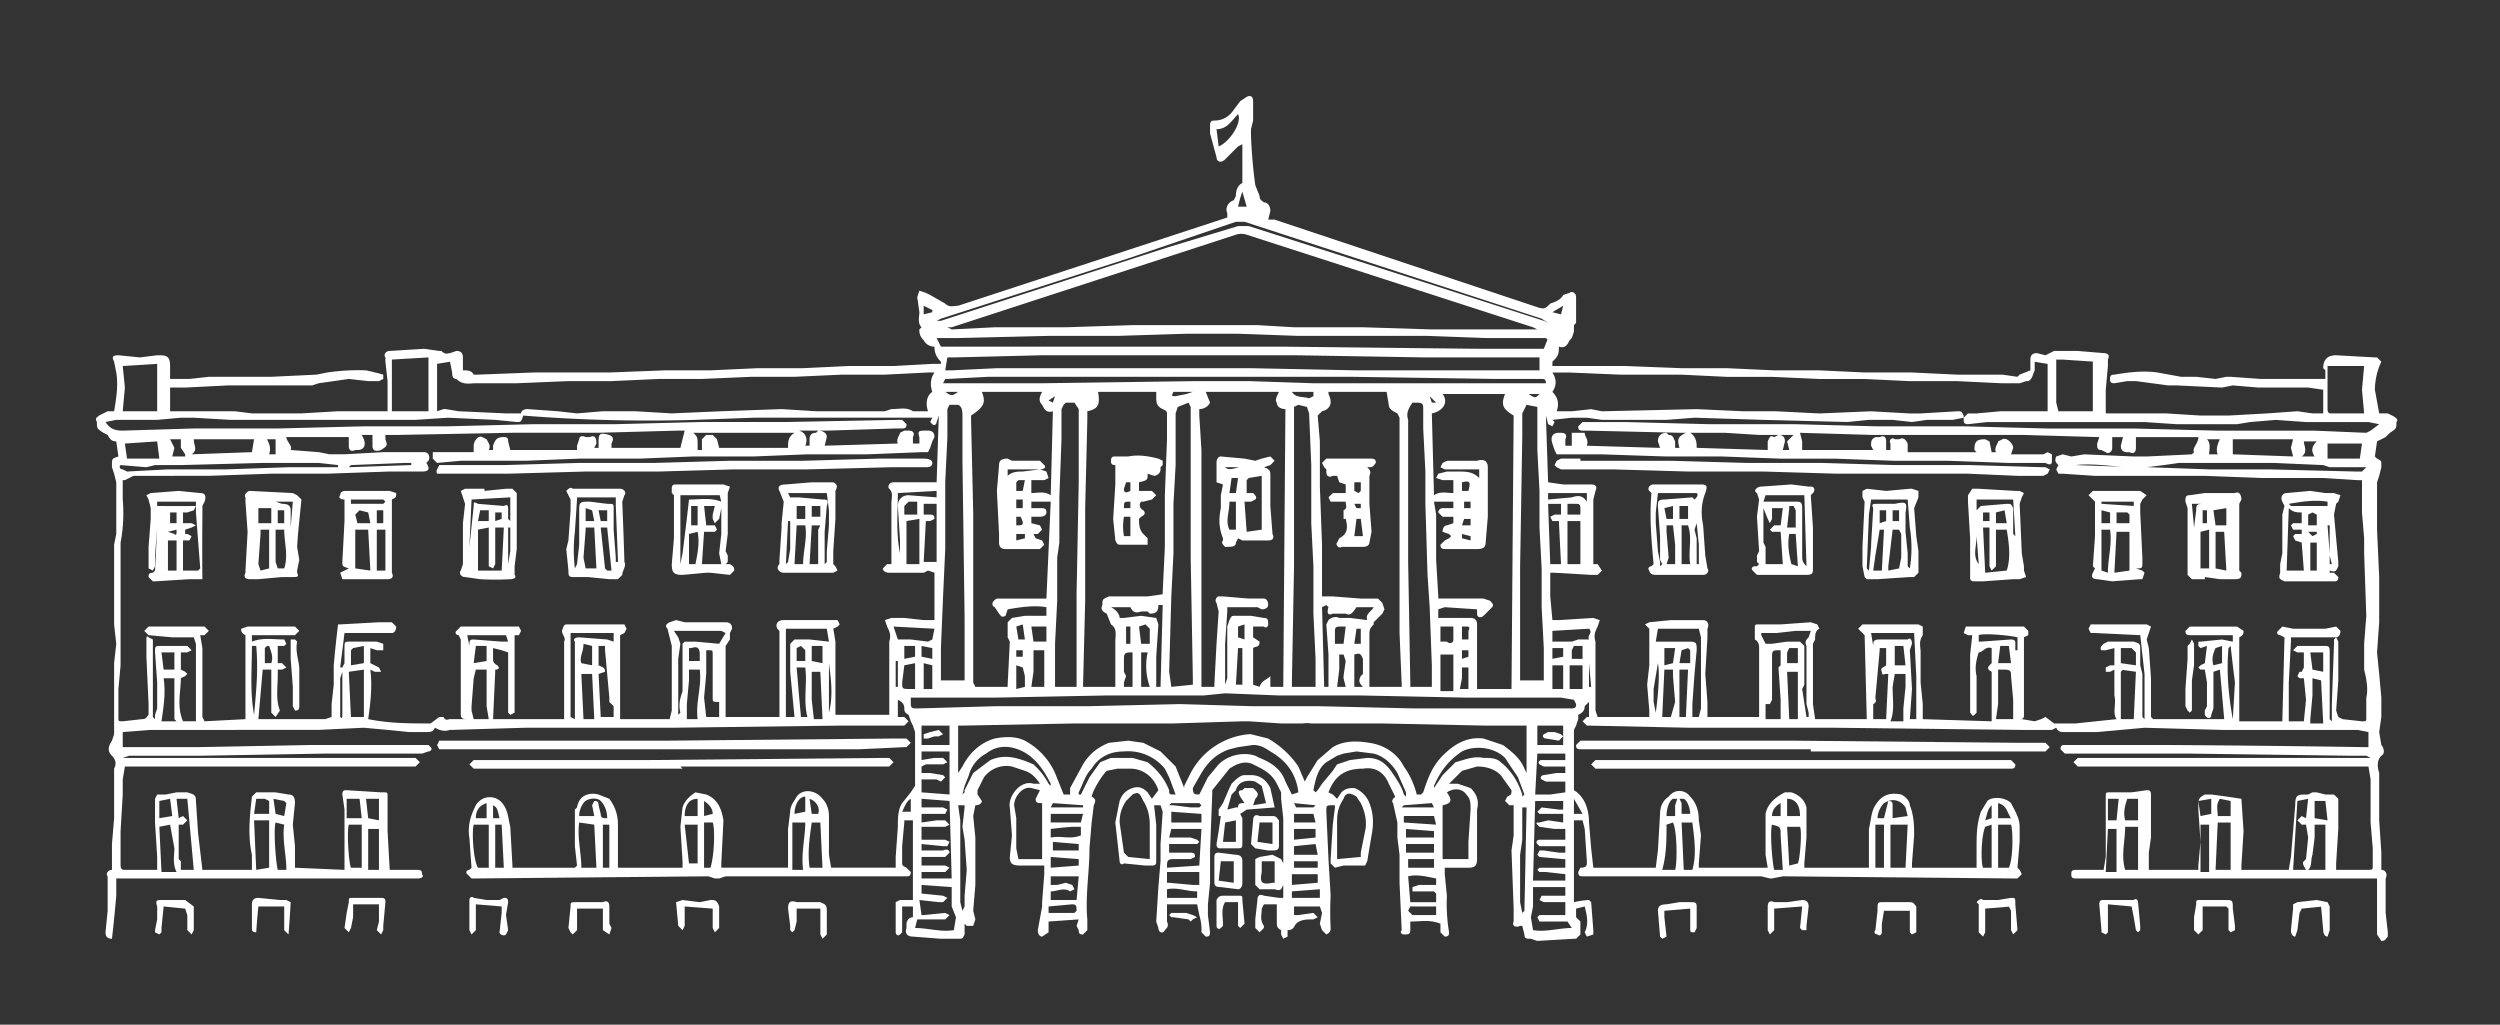
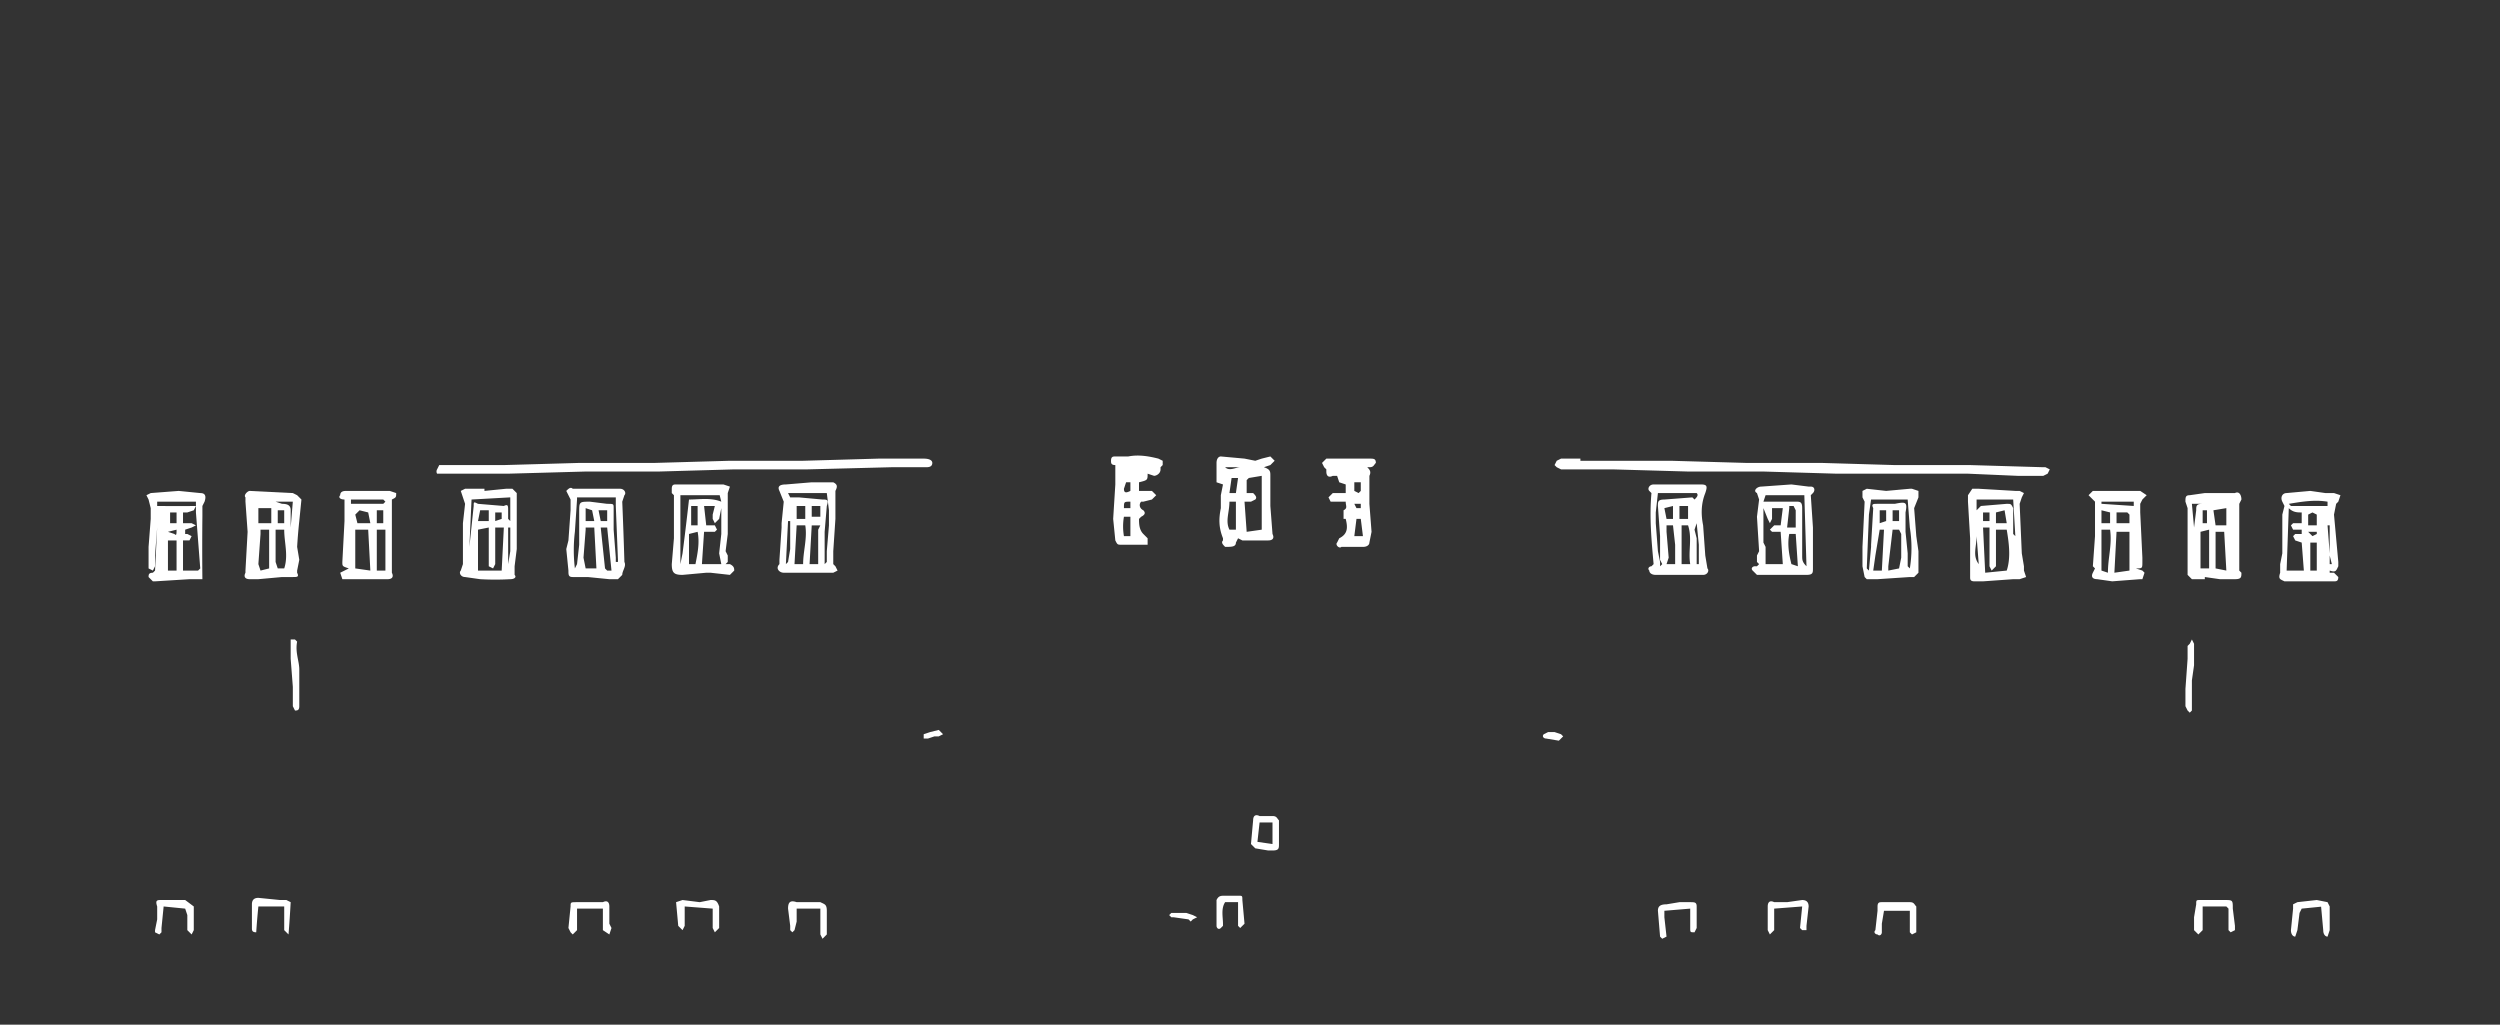
<svg xmlns="http://www.w3.org/2000/svg" fill="#fff" width="1161.1" height="475.9">
  <rect width="100%" height="100%" fill="#333333" stroke="none" />
-   <path d="M738 333v-7l-2 2c0 2-1 3-3 4v2l-1 3-1 2v28c5 3 7 9 7 15l1 12 1 9h29l1-8 1-17c0-3 1-6 4-8 3-4 8-3 10 0 3 3 4 7 4 11l1 7-1 13v2h32l-1-6v-19c1-5 5-8 9-10h3c3 1 6 3 7 7v14l-1 12v2h30v-18c1-4 1-8 3-11 3-5 7-6 12-5 2 1 4 3 4 5 2 5 2 10 2 14l-1 13v2h30v-9c0-6 0-11 2-17l3-5c2-2 8-2 11 1 2 4 4 7 4 11v7l-1 12 1 1 1 2-2 2h-2l-107-1-5 1h-1l-4-1h-83c-1 0-2 0-2-2l1-2c3 0 3-1 3-3l-1-15-1-4h-4v38a42 42 0 0 1 7-1l1 1 1 13v2l-3 1-1-2c2-4 1-8 0-12l-4 1v4l2 2v6l-2 2h-1l-17 1-3-1c-2 0-3 0-3-2l-1-4h-1c-2 1-4 0-3-2v-6l-1-27 1-7v-14h-2l-2-2 1-2c2-1 2-1 2-3l-5-7c-3-3-7-4-11-4l-7 2-6 6h4l6 2c3 3 4 6 3 10v23c0 3-1 4-4 4h-11v3l1 10a80 80 0 0 0 1 17c0 1 0 2-2 2l-2-2v-4c-5-2-9-1-14-1v4c0 2-1 2-3 2-1 0-2-1-1-2l-1-22v-13l-1-8v-7l-2-9c-1-1 0-2 1-3l-3-6c-2-5-6-8-12-7-8 0-13 3-16 11l2 1 2 2 2-3c2-2 4-2 6-2 3 1 6 4 7 7 2 5 2 10 1 15l-2 12-1 2h-10l-4 1-2-2v-2l1-16 1-8v-1h-1c-3 0-3 0-3 3l1 22 1 17a145 145 0 0 0 0 15c0 1 0 2-2 3l-2-2-1-3 1-5-1-3h-12v4h2l7-1 2 2-2 1c-3 0-6 0-8 2-1 1-1 3-4 3v3l-2 1-1-2v-2c-2-1-2-2-2-4v-8h-6l-1 2c0 3-1 5 1 8v1l-2 2-2-2v-4l1-9c0-2 1-3 3-2l7 1h2v-6c-1 2-1 3-4 2h-7l-2-2v-12l2-1 6-1 4 2 1 2v-21l-1-9v-3l-2-4c-2-4-5-6-9-8l-2-1c-4-2-8 0-11 2l-8 10v2l-1 26v15l-1 10v5l1 8c0 2-1 2-2 2l-2-2a23 23 0 0 0-1-8l-1-5h-14v8c1 2 0 3-1 4-1 2-3 1-3-1l-1-3 1-16 1-12v-8l1-15-1-3h-3l1 9v17c0 1 0 2-2 2h-3l-10-1c-1 1-2 0-2-1l-2-18 2-10c1-3 3-5 6-6s5 0 7 2l2 3 3-4c-2-6-7-10-13-10h-6l-5 1c-2 2-6 8-7 12 2 1 2 2 1 4l-1 8-1 12c0 11-2 22-1 33v5l-2 2c-1 0-2 0-2-2l-1-2 1-3-14 1v5l-3 2c-1 0-2-1-2-3l2-11v-2l1-13v-4h-11c-4 0-5-1-5-4l1-10-1-13c-1-5 5-13 11-11h3c-2-3-4-5-7-6l-6-2c-5-1-10 1-13 5l-3 6v2l2 3c0 1-1 2-3 2l-1 5 1 10v22l-1 12 1 4-1 3h-3l-1-1v5c-1 2-1 2-3 2h-8l-13-1c-2 0-4-1-3-4v-2c0-1 1-3 3-3v-5h-5v12l-1 1c-1 1-2 0-2-1v-14l2-1h6v-37h-4v1l-1 11v7c0 2 0 2 2 3l2 2c0 2-1 2-2 2h-84l-3 1h-2l-3-1-108 1h-2l-2-2c-1-1 0-2 1-2l1-1-1-14c-1-6 1-11 3-15 3-5 10-5 13 0 2 3 2 6 3 10l1 18v1h29l1-1-1-9v-17l1-1c1-6 6-7 10-6l5 2c3 4 4 8 4 12v20h30v-3l-1-16 1-9c1-3 3-5 6-7l5 1c5 2 7 6 8 12l-1 20v2h31v-18l1-8c0-3 2-5 3-7 3-4 9-3 12 1 2 2 3 5 3 8v18l1 6h30v-5l1-14c0-4 0-8 2-11l4-5 2-3v-25l-1-3-1-2-1-3c-2-1-2-2-2-3 0-2-1-3-3-4v8h3l2 2-2 2h-29l-79 1h-68l-34 1h-1c-3 1-5 0-7-1-1 2-2 2-4 2h-8l-10-1-11-1-21 1H70l-13 1v7h35l53-1h54l1 1c1 1 0 2-1 2l-3 1h-45l-58 1H60l-3 1h136l2 2-2 2H58l-1 6v7l-1 17v15c0 2 0 3 2 3h15v-6l-1-16v-11l1-2h4l5-1h5c3 1 4 1 4 4l1 15 2 17h23v-7c-2-9-1-18 0-27l2-2h9l6 1c2 0 3 1 3 4l-1 10 1 10v10l23 1v-28l-1-7c0-2 1-2 2-2l16 1h1c2 0 2 0 2 2v16l1 18h13c2 0 2 1 2 2 1 1 0 2-2 2H54v8a733 733 0 0 1-2 20c-2 0-3-1-3-3l1-10v-16c-1-1 0-3 2-3v-12l1-12v-23c1-2 1-4-1-6s-2-4 0-7l1-3v-33l1-9-1-9v-37l1-5v-24l-1-4-1-3v-1c0-3 0-3 3-4l-1-7c-2 0-3-1-4-3l-2-1c-3-2-3-2-3-5-1-2 0-2 1-3l4-2h3c1-6 2-12 1-18l-1-5c-1-2-1-3 2-3l10 1 8-1c4 0 6 0 6 5v6h9l9-1h29l21-1 5-1a98 98 0 0 1 18-1 121 121 0 0 1 8 2v2l-2 1h-5l-9-1-14 2-3 1h-39l-20 1h-7v11h30l8 1h23l17-1h23v-14l-1-9v-2c-1-1 0-3 2-3l16-1 7 1h1c2 2 3 1 4 1l3-1c2 0 3 1 3 3v6c2 0 4 0 5 2h2l26-1h35l26-1h21l22-1h21l21-1h21l18-1h4v-1c-2-2-3-4-3-7-2 0-4-1-5-3a6 6 0 0 1-2-5l1-1c-2-2-1-5-1-7l-1-7 1-3 3 1 2 1 7 4c2 2 4 1 6 1l122-40 3-1v-2c-1-2 0-5 3-6l1-2c0-3 1-5 3-6V67l-2 1-4 4-2 2c-2 2-4 1-4-1l-3-11v-3c0-2 0-3 2-3 4 0 7-2 9-5l3-4 3-2c2-1 3 0 3 2v9l-1 4v3a241 241 0 0 0 2 23l2 5c0 2 1 2 2 3 2 0 3 2 3 4l-1 4h3l123 41c1 0 2 1 4-1l1-1c3-1 5-2 6-4l3-1c1-1 3 0 3 2v12l-1 1v3l-1 3-1 1c-1 2-2 4-5 3v1c0 3-1 4-3 6v2h34l26 1h21l22 1h21l21 1h22l21 1h21l7 1 1-1 5-2v-5c0-2 1-3 3-3l4 1 2-1 2-1h11l12 1c2 0 3 1 2 3v3l-1 11v11h28l16 1h13l18-1 14-1 7 1h5v-11l-7-1h-23l-12-1-5 1-21-1h-4l-15-2h-4l-6 1c-2 0-2-1-2-2s0-2 2-2c6-1 13-2 20-1l11 2h7l9 1 5-1h2l14 1h30v-4l-1-1c0-4 2-6 6-6l18 1h1l2 2c-2 4-3 9-3 13l2 11h4l2 1c2 1 3 2 2 3 0 3 0 3-3 5l-2 2-4 2-1 7 1 1c2 1 2 1 2 3v1l-1 4-1 3v22l1 22v21l-1 14 1 10 1 11v9l-1 7 1 6c1 1 2 4 0 5-2 2-2 5-1 8v22l1 15v8c2 0 3 2 2 4v16l1 9v2c-1 1-1 2-3 2l-2-3v-26H964c-2 0-2-1-2-2s0-2 2-2h13l1-6v-28c0-2 0-2 2-2h10l7-1c1 0 2 0 2 2v20l-1 7v8h23v-2l1-11-1-15v-3c0-2 1-3 3-4h3a480 480 0 0 1 14 2l1 15-1 16v2h22l1-6 2-24c0-5 1-5 6-5l2-1h2l4 1h4l2 2v14l-1 16v3h14c3 0 3 0 3-2v-8l-1-12v-20l-1-6H965l-2-2 2-2h136l-2-1h-7l-75-1h-58l-2-2c0-2 1-2 2-2h46a9614 9614 0 0 1 93 1h2v-7l-5-1h-63l-36-1-22 2h-15c-2 0-3 0-4-2l-2 1h-14l-86-1h-68l-47-1h-1l-2-2 2-2h1zm41 38h1l1 2v5h4c0-2-1-6-3-7h-5c-2 1-3 5-3 8h4v-5l1-3zm-42-138v23-27h-18v3l11-1c3-1 5-1 7 2zm140 139c2 0 2 1 2 2v6l7-1-1-4c-2-3-5-4-8-3l-2 1c-2 2-3 5-3 7h3l2-8zm35-178-5 1h-12l-7 1-9-1h-11l-10 1-39-1-32-1-13 1h-30l-7-1h-7l-9 1 1 1-1 2-2-1-1-4v1l1 30 7 1h13c2 0 3 1 2 3l-1 4v30h2l2 3-2 2h-3l-17-1h-2v11l1 11h3l16-1 3 1-1 3c-1 2-2 4-1 7v32l1 3h24v-3l-1-12 1-9v-17l-2-2 2-1 10-1h15c2 0 3 2 2 4v4l-1 17 1 13v7h24v-32c0-1 0-3-2-4v-5c0-2 0-2 2-2h10l14-1 3 1 1 2c-2 1-2 3-2 5l-1 2v28l1 7h24l-1-39-1-1-2-2 2-2h26l2 1v4c-2 3-1 5-1 8v14l1 10v7l32 1v-23c-2-1-2-2-1-3l1-1v-7c-3-1-4 2-6 2-1 3-2 7-1 11v17l-1 1c-1 1-1 0-2-1v-27l1-9h-2l-2-1 1-3h27l2 2v2l-2 1v36c0 1 0 2-2 2h-1 2l6 1 3-1 2-1 4 3h10l19-2c-2-3 0-7-1-11v-12l-2 1h-2v-2l2-1h2v-8l-4 1h-2c-1-1 0-2 1-3l2-1h12c3 1 3 1 3 4v7l1 4v20l1 1v-21l-2-18-21-1h-2l-1-2 1-2h26l2 1-1 3-1 3 1 4 1 14v18l1 1h33l-2-23-3 1v17l-1 3c0 2-2 2-3 0v-2l1-2v-11l-1-6h-2l-1-1 1-1 2-1 1-8-3 1-1-1v-2h1l10-1 5 1v-3h-19c-2 0-3 0-3-2l2-2h22l3 2c0 1 0 2-2 3v39h20l1-39-2-1c-1 0-2-1-1-2l1-1 1-1 5 1h15l5-1 2 2c0 2-1 3-2 3h-21v2l-1 19v18h7l1-10-1-10h-2l-1-1 1-2h1l1-2v-7h-3l-2-1 2-2h13c2 0 2 1 2 3v31l1 1v-8l1-28v-2l1-1 1 2v18l-1 14 1 3 2 1 9 1c2 0 2 0 2-2v-9c1-4 0-9-1-13v-12l1-13-1-29v-7l-1-12v-15h-2l-16-1h-28l-27-1h-51l-15-1h-2l-1-2 1-2c-1-1-2-2-1-4l3-1 4 1 6-1 23 1h6l21-1 1-1c-1-2 2-4 2-7h-29v5c0 2-1 3-3 2h-1c-2 0-3-1-3-3l1-4h-5v5c0 2-2 3-3 2l-2-1c-2 0-2-1-2-3l1-3-35-1h-70l-34-1 1 4v4h33l-1-2c0-2 0-3 2-4h2c2-1 3 0 3 2v4h2v-3c-1-2 1-3 2-2h2c2-1 3 0 4 2v4h32l-1-1c0-4 1-5 5-5l2 1 1 5h2c-1-2 1-4 1-5l2-1c2-1 5 2 5 4l-1 3h15l2-1 2 1v3c0 2-1 2-3 1h-17l-28-1h-25l-28-1h-25l-27-1h-26l-30-1h-21l-1-2-1-3c-1-3 0-5 3-5h1c2 0 3 1 2 3v3h3v-6h6c0 2 2 3 1 6l34 1-1-3c0-3 2-4 4-4l1 1c2 0 2 1 3 3v3h2c-1-4-1-5 3-7h-2l-43-1h-3c-2 0-2-1-2-2l2-2h20l39 1h40l38 1h41l38 1h40l39 1h45l24 1 2-1 4-3-5-1h-29l-14-1-12 1-6 1h-28l-15-1h-73l-9 1c-2 0-2-1-2-3l2-2h4l11-1h22v-22l-6-1v4c-1 2-1 4-3 5h-1l-3 1h-8l-21-1h-22l-21-1h-21l-22-1h-21l-21-1h-28l-24-1h-8c2 3 2 6 0 9 3 3 3 6 2 9h7l9-1 5 1 44-1 22 1h15l20 1 24-1 18 1h5l17-1c2 0 2 0 3 2v1zM57 223v9a73 73 0 0 1-1 20v57l-1 11v13c0 2 0 2 2 2l9-1c2 0 2-1 3-2v-5l-1-22v-8c0-1 0-2 1-1l2 1v36l1 1v-2l1-3v-12l-1-14c0-3 0-3 3-3h12l2 2-2 1h-3v8l2 1 1 1-1 1-2 1c0 6-2 13 1 20h6v-36l-1-3H80l-11-1-2-2 2-2h26l2 2-2 2h-2l1 6v32l1 2 19-1v-39c-2-1-2-2-2-3l3-1h22l2 2-2 2h-20v3c5-2 10-1 15-1l1 2-1 1h-3v8h2l2 2-2 1h-2v3c0 5-1 11 1 16l-2 3-2-2v-20h-4l-2 23h31l3-1v-6l1-9v-9a620 620 0 0 1 2-19h1l18-1h6l2 2c0 2-1 3-2 3h-22l-2 16h1l1-2v-7c0-3 0-3 3-3h12l3 1v3h-3l-3-1v7l4 2 1 2h-3l-2-1c1 8 0 16-1 23 10 2 19 2 29 2l4-3h2c1 2 2 1 3 1h8c-3 0-3-1-3-3v-34l-1-2c-1 0-2-1-1-2l2-2h27l1 2-1 2h-2v36l-2 1-1-1v-28l-3-1-4-1v5c0 1 0 2 2 3 1 1 1 2-1 2v1l-1 22h33v-36c1-2-1-3-1-5 1-3 1-3 3-3h26l1 2-1 2-2 1v39h23l1-4v-30l-2-8c-1-1-1-2 1-3l3-1 4 1h19c2 0 3 1 3 3l-1 2v3l-2 3v33h25v-40l-1-1c-1-2 0-4 3-4h25l1 2-1 1-2 1 1 6v34h25v-34c1-3 0-5-1-7l-1-3 3-1h6l9 1h5v-22l-3-1-2 1h-16c-2 0-3-1-3-2l2-2h2v-28c0-3 1-5-1-7-1-1 0-3 2-3h20l1-31-1 3c0 1-1 2-2 1l-1-1 1-2h-83l-27 1a731 731 0 0 1-80-2c-1 3-1 3-3 3l-10-1-22-1-15 1h-86l-17-1h-6l-11 1H54l-5 1c2 3 4 4 8 4l33-1h39l40-1h39l40-1h38l40-1h39l52-1h2l2 2c0 1 0 2-2 2h-3l-32 1h-13c4 1 4 5 3 7h2v-3c0-2 1-3 3-3l1-1c2 0 4 1 4 3l-1 4 34-1c-1-2 1-4 1-5l2-1h2c2 0 3 1 2 3v3h3v-3c-1-3 0-3 3-3h1c2 0 3 1 3 3l-1 2-1 3-1 2h-3l-25 1h-28l-25 1h-28l-25 1h-28l-25 1h-30l-11 1-2-2v-3h19v-3c0-2 2-5 4-4l2 1c1 2 2 3 1 5h2v-2c1-3 2-4 5-4 2 0 2 1 2 2l1 4h31v-2l1-3c0-1 1-2 3-1h2c2-1 3 0 3 3l-1 2h2v-3c0-4 1-4 5-3 2 1 2 2 1 4v2h32l2-8h-3l-37 1h-40l-53 1h-6v2c1 3 1 3-2 5-3 1-4 0-4-2v-5h-5l1 2c1 3 0 5-3 5h-1c-2 1-3 0-3-2v-4h-29c0 2 3 4 2 6l13 1 5 1h7l18-1h19c2 0 3 2 2 4l-1 1c2 3 1 4-2 4h-15l-29 1h-26l-29 1H62l-4 2zm657-70-2-1-133-43a8 8 0 0 0-5 0l-132 43h-2l2 1 20-1h33l31-1h58l17 1h32l32 1h49zM582 296l3 2c0 3-2 2-3 3v17l3 1c1-3 3-3 5-5v5h6l1-129c-2 0-4-1-4-3-1-1 0-3 1-5h-34l2 5c-1 2-3 3-5 3v3l1 16v110h6v-1l1-19 1-15-1-4c-1-1 0-3 1-3h2l12 1h7c1 0 2 1 2 3 0 1-1 2-3 2l-2-1h-14v2l-1 15v19l1-3v-24l1-3c1-2 1-2 3-2h7l6 1c2 0 2 1 2 3 0 1-1 2-2 1h-5v5zm24 67 1-2 5-8 7-6c5-3 11-3 17-2 7 1 13 5 16 11 3 4 5 9 6 13h2l1-1c2-6 4-12 9-17s11-9 19-8l9 3c4 3 8 6 10 11l1 2v-22h-19l-48-1h-33a13 13 0 0 0-4 0h-10l-15-1h-3l-32 1h-46l-52 1h-2v22l2-3c3-6 8-11 15-13 5-1 10-1 14 1a32 32 0 0 1 14 15l4 10h3v-3l6-11c3-5 7-8 12-10l9-1 7 1 8 4 7 7 4 10v-1l3-6a34 34 0 0 1 27-18h1l8 2c5 3 10 7 14 13l3 7zM434 173h-3l-20 1h-20l-22 1h-20l-23 1h-20l-22 1h-20l-24 1h-19c-3 0-6 1-9-2-2 0-2-2-2-3l-1-5-6 1v22l3-1h1l6 1 22 1h7c0-1 1-2 3-2l14 1 9 1 12-1h15l17 1 23-1 28-1 16 1h32l3-1c4 0 7-1 10 1h7c-1-3-1-7 2-9-1-3-1-6 1-9zm103 9h-27c1 6 0 8-5 9v4l-1 41v43l-1 40h15v-21c0-3 1-6-2-8l-2-5c-2-1-3-2-2-4v-1c0-2 1-2 3-3h18l7-1v-1l1-21v-24l1-26v-11c0-2 0-2-2-3s-3-2-3-5v-3zm77 95h5l13 1h8l2 2 1 3-1 2-2 2-2 2v1c-2 2-2 3-2 5v24h15v-1l-1-24V194l-1-2c-2-1-4-2-4-4l-1-6h-27v1c2 4 1 7-3 8l-2 2 1 12v21l1 27v24zm85-94h-29c3 4 0 8-5 9l1 38c3-2 6-1 9-1v-6h-5l-3-1 1-2 4-1h5c4 0 7 0 10 3v-4h-16l-2-1 1-2 2-1h14c3-1 5 0 5 3v23l-1 12c0 2-1 3-4 3h-14c-2 0-3 0-3-2l2-2 2-1 1-1-1-1-3-1c0-2 1-3 2-3l3-1v-3h-5l-2-2a2 2 0 0 1 2-2h5v-3h-9l1 6v21l1 17v1h21l3 1c1 1 2 2 1 3l-4 4c-1 1-3 1-3-1v-2l-15-1-3 1v4h15c2 0 3 1 3 3v30h16l1-127c-5-3-6-5-4-10zm-248 10v2l1 43v79l1 2h15v-1l1-20-1-2v-7l2-2 6-1h10v-4c-6-1-12 0-18 1l-1 3c-2 1-2 0-3-1l-2-3c-2-1-1-3 1-4h23l2-45h-9v3h4c2 0 3 0 3 2 0 1-1 2-3 2h-4v3l4 1 1 2-2 2h-2l1 2 3 1 1 2-2 2h-16c-2 0-3-1-3-3v-4l-1-20 1-12c0-2 1-3 4-3l2 1h13l2 2c1 1 0 2-2 2h-15v3c2-2 5-2 7-2l8-1 3 1 1 3-2 1h-6v6c3 0 6-1 9 1l1-39c-3 1-4-1-5-3-2-2-1-4 0-6h-28c2 5 1 7-5 11zm-12-21h3l21-1h118l49 1h85v-6h-53l-60-1H484l-41 1h-3l-1 6zm292 153-6-1h-44l-49-1h-38l-25-1-10 1h-45l-52 1h-39v2c0 2 0 3 2 3h2l35-1h43l43-1 34 1h31l43 1h74c2 0 2-1 2-2l-1-2zm-12-167-1-1h-28l-27-1h-60l-28-1h-24l-32 1h-32l-42 1h-10l2 4h159l91 1h30l2-5zm-220 29h-4l-1 1-1 2v14l-1 27v21l-1 7v20l-1 20v20h10v-43l1-52v-34l-2-3zm166 133v-11l-1-27-1-15-1-33v-15l-1-20v-9c0-2 0-3-3-3h-2c-2 3-3 5-2 8v66l1 56v2h10zm-54-1v-13l-1-21v-22l-1-20v-27l-1-24-1-3-4-1-2 1v74l-1 54v2h11zm-67 0 10-1v-3l-1-56v-70l-1-2-5 2-1 3v24l-1 18v23l-1 20-1 35 1 7zm-107-3h11v-29l-1-73v-20c0-3 0-5-2-6h-4l-1 2v13l-1 21v31l-1 22-1 24v15zm280 0v-15l-1-19v-18l-1-19v-17l-1-19v-20l-5-1-1 2-1 2v11l-1 60v53h11zM437 178h47l72-1h24l30 1h108c0-2-1-2-2-2h-21l-67-1H459l-19 1h-1l-1 2zm-238-12-17 1v24h17v-25zm774 2-15-1h-3v20l1 4h16v-23zM682 399v-8l1-15c0-3 0-5-2-7-2-3-6-3-9-1 2 3 3 5-2 6v25h12zm-198-26c-2 0-3 0-3-2l2-4-4-1c-4-1-8 4-8 8l1 6v14l1 5h11v-26zM57 170l1 10-1 11h16v-22l-16 1zm564 229 11-1v-2l2-10c1-4 0-9-2-13l-2-3c-3-2-5-2-6 1-2 3-3 6-3 10v18zm477-207-1-11 1-11h-17v20c0 2 1 2 2 2h15zM534 399v-16c0-4-1-8-3-11l-1-2c-1-2-2-2-4-1l-3 3c-2 3-3 6-3 10l2 14 2 2 10 1zm-106-24h10l2 1-1 2h-11v4l7-1h4l2 2-2 1h-11v6h11l2 1-1 2h-2l-10-1v3h10c2-1 3 0 3 1l-2 2h-11v4h11l2 1-2 2h-11v3h14l-1-36-13-1v4zm299 18h-12l-1-1c-1-1 0-2 1-2h12v-5h-5l-7-1-1-1c-1-1 0-1 1-1l4-1 7 1v-4h-11l-1-1 1-1 1-1 8 1h2v-4h-13l-1 37h15v-3l-9-1h-3l-1-1 1-1h12v-4h-1l-11-1-1-1 1-2h2l7 1h3v-3zM435 149h2l105-34 33-10h5l78 25 59 19 2 1-3-2-138-45h-4l-50 17-87 28-2 1zm386 60v-4c1-2 1-3 3-2l2-1c2 0 3 1 3 3l-1 4h3l-1-4 3-3h-16l-16-1h-16c3 2 3 5 3 7l33 1zm-487-1h32c0-3 0-5 3-7h-47c2 2 2 2 2 6v2h2v-5l2-2h3l2 2 1 4zm269 160c-1-9-6-15-13-19-3-2-5-3-8-3l-7 1-4 1c-6 2-10 6-13 11l-4 7c0 3 1 3 3 3l4-8 5-6c4-4 11-6 17-4l2 1c5 2 10 5 12 11l2 4 1 2 3-1zm109 64c6 1 12-1 18-1l-2-3h-13l-1-2 1-1h12v-6h-10l-2-1 1-2h11v-4h-15v9l-1 5 1 6zm-270-20-14-1v4l10 1 2 1-2 2h-2l-9-1 1 7h1l10-1 2 1-2 2h-13l-1 4c6 0 12 2 18 1l1-6-2-5v-9zm657-195h-17l-3-1-23-1h-44l-7 1-8 1h1l28 1h28l40 1h3l2-2zM56 216c-1 1 0 2 1 2l2 1 19-1h27l29-1h23v-1l-9-1h-26l-38 1H72l-4 1-12-1zm713 82h15c3 0 4 0 4 3v1l-1 11-1 14v6h3l1-4v-33l-1-4h-19l-1 6zm-400 35-2-21v-13l2-2h7l9 1-1-6h-19v41h4zm668-122 28 1-1-4 1-4h-28v7zM441 349h-13v4l6-1h4l2 2-2 1h-8l-2 1v3h4l6 1 1 1-2 2-2-1h-7v6l13 1v-20zM118 204H90c0 3 2 5-1 7l28-1 1-6zm609 146h-13l-1 19h7l7-1v-5h-9l-2-1c-1-1 0-2 1-2l6-1h4v-3h-10l-2-1c-1-1 0-2 1-2h11v-4zm-170 52 1-17h-14l-1 4h10l3 1 1 1-1 1h-13v4h10c2 0 2 1 2 2l-2 1h-8c-3 0-3 1-3 4l15-1zm96-32v-2l-4-9c-3-5-7-8-11-9l-8-1-6 1-3 1-5 3c-4 3-5 8-6 13l1 1 1-1 2-3 5-6 2-3 6-2 8-1c5 0 8 2 11 6 2 3 5 7 6 11l1 1zM90 404l-3-33h-5l1 9 2-1 2 2-2 2h-2v16l1 1v4h6zm456-35-3-8-2-4a22 22 0 0 0-19-8c-7 0-12 3-15 8-3 3-4 7-6 11v1h1l4-8 5-7 5-2h10l7 2c5 4 8 8 10 13 0 2 0 2 3 2zm-319-35-1-6v-17h-5l-1 4-1 13v2l1 4h7zm708 0v-9l-1-11c0-2 0-3-3-3h-3v16l-1 7h8zm-620-2 1-1c-1-4 0-7 1-10v-22l1-1h5l11 1 3-5-2-1h-22l2 3 1 3-1 7v26zm756 48 1-9-5 1-2 32h6c-1-2-2-3-1-4l1-1 1-10-1-6h-2l-2-2 2-2 2 1zm-185 3h-8v20h7l1-20zm-724-71 1 21h6v-22l-7 1zm108 91h7l-1-20-7-1c-1 7 1 14 1 21zm569-70h1v-2l-1-4v-27c-1-2 0-3 1-4l1-3h-7l-9 1h-7v1l2 4h3l7-1h6l2 2v18l-1 2 2 13zm-132 37 1-1-3-8-6-9c-5-5-14-6-20-3-6 4-10 9-13 16v1l4-6 6-6c4-1 8-3 13-2 3 0 6 0 8 2 5 4 8 9 10 15v1zm279-59-1 1v22h6l1-22-7-1zm-868 70 1 23 6-1v-22h-7zm918 23v-22h-6l-1 22h6zm-548-39v-1c-3-6-7-12-13-15s-12-3-17 1c-4 2-7 6-8 10l-2 5-1 4 1-1v-1l4-8 8-6c7-3 13-1 20 2l1 1a31 31 0 0 1 6 8l1 1zm-210-52 1 20h6v-5l-2-2v-2l-2-22v-2h-3v9c2 1 3 1 3 3l-3 1zm542 14v7h7v-9l-1-15 1-1v-7c-4 0-4 0-4 4v19l-1 2h-2zm-492-25v11l-1 11 1 9h6v-7c-3 0-3 0-3-2v-20c0-2 0-2-2-2h-1zm548 11c-1 0-2 1-2-1-1-2 1-2 2-3v-8h-3v1l-2 22c0 1 1 2-1 3v7h6l1-21zm-337 6 1-38h-2c0 3-1 4-4 4l-1-1h-3c-3 1-4 0-5-2h-9c2 1 4 3 4 5h2l8-1 7 1 1 3-1 15v14h2zm78 0v-15l-1-14 1-2c1-1 3-2 5-1h5l8 1c-1-3 2-4 3-6h-8c-2 3-3 4-5 3h-6c-2 1-3 0-2-3l-1-1-2 1 1 37h2zm-350 15v-36c-1-1 0-2 2-2l13 1 3 1v-4h-20v39l2 1zm603-34c0-2 0-3 3-3h13c1-1 2 0 2 2l-1 3 1 18-1 14h3v-20l-1-20h-20l1 6zm-650 83c-1 4 0 17 2 20h5v-20h-7zm773 21v-20h-6c0 7-2 13 0 20h5zm-65-1h5c2-4 2-17 1-20h-6v20zm-760 1v-21h-6c-1 3 0 18 1 20h5zm907-21v6l-1 8c-1 3 0 5-2 7h8v-21h-6zM719 234l1 28h5l-1-20h-3l-1-2 2-1h3v-5h-6zm-284 27v-27h-6v5h3c2 0 2 1 2 2l-2 1h-2l-1 19h6zm-14-19v20h6v-21l-6 1zm313 20v-20h-6v20h6zM74 384l1 21h7c-2-4-1-8-1-11l-2-11-5 1zm-1-179-15 1 1 7h15l-1-8zm1008 8h15l1-7h-16v7zm-251 99 1 22h4v-22h-5zm-44 92c2-7 1-14 0-22h-5l1 22h4zm-466-92v4l-1 11v7h5c-1-8 2-15 1-23h-5zm48 92h5c-1-8 1-15 1-22h-6v22zm512-91-1 6c0 6 1 11-1 16h6v-6l1-10v-6h-5zm-605 0h-5l1 21h5l-1-21zm392 102-1-1h-10v-2l3-1h8v-3c-5-1-9-2-13-1l1 12h12v-4zm-179-8v4h3l4-1 3 1 1 2-2 1c-3-2-6 0-9 0v4h12l1-11h-13zm-111-25c-1 7-2 14-1 21h6l-1-21h-4zm397 1c0 7 0 14-2 21h6c1-3 1-18-1-22l-3 1zm-450 18v-18h-6l2 18h4zm-191 3c0-7-2-14-1-21l-4-1c-1 3 0 18 1 22h4zm38 0h5v-19h-5v19zm851-21v22h4v-22h-4zm-39 22v-20h-4l-1 20h5zm91-90v8l-1 11v2h6l-1-20-4-1zm-998 0c1 7 0 13-1 20h7l-1-1v-19h-5zm747 68c-1 3 0 17 1 21h4l-1-16c0-4 0-4-4-5zm-378-9 1 7v38l1 4 1-2v-5l1-12-1-14-1-6 1-9v-1h-3zm390 27c1-2 2-15 1-17h-6l1 18 4-1zm-160-80v-17h-6v17h6zm-294-9h-4v13l1 9h4l-1-22zm326 112 1-1 1-48h-2v15l-1 7v22l1 5zM479 319h6v-17h-5v10l-1 7zm-152 63v21h3c2-7 2-19 1-21h-4zm446-71-1 22h4l2-7-1-12v-3h-4zm-356-14h6l8 1 2-1 1-5-19-1 2 6zm304 1h9l3-1h5c-1-2 2-3 0-5l-17 1v5zm-280 39h-13v9h13v-9zm273 0v9h12v-9h-12zm-431 66v-20h-3v20h3zm588-20v20h4v-20h-4zm51 1c-2 5-2 17-1 19h4v-20l-3 1zm-688 19-1-20h-3v20h4zm803-69 1-17a953 953 0 0 1-2-17l-1 1c-1 11 0 22 2 33zm-662-1c-2-8 0-15-1-23h-4l1 12 1 11h3zm409-22h-4v22h3l1-22zm-198 89v5c-1 5 0 6 5 5h1v-10h-6zM566 68c5-2 11-11 9-15-3 3-5 7-10 7l1 8zM420 309l-1 8c0 3 0 3 4 3h2v-12l-5 1zm-302 23c1-11 2-21 1-32h-2c0 11-1 21 1 32zm424 73v5h1l11 1h3v-6h-15zm193-96h-6v11h6v-11zm-191 68v5h14v-4l-14-1zm-268 2-1-5 1-2c1 0 2 0 2 2l1 4c0 2 1 2 3 2 0-3-1-6-3-8s-7-1-8 1a10 10 0 0 0-2 6h7zm-109-8h-6v9h7l-1-9zm820 10h6v-10h-5c-1 3-2 6-1 10zm-499 22 13-1v-3l-13-1v5zm141-99v15h4c-2-2-2-3-1-5l1-1v-7c-1-2-1-3-4-2zm-17 106v-4h-12v5l12-1zm42-7h12v-4h-12v4zm-1-19v5h13v-3l-13-1zm326-13v10h4l1-10h-5zm-477 13h-4a198 198 0 0 0-10 1v4c5-1 9 1 14-1v-4zm-332-13 1 9 5 1v-10h-6zm248-114v-6l-1-16c0-3 2-5 5-5l13 1v-3l-18 1c0 9-1 18 1 28zm108 46c-3 0-4 0-4 3v6l1 2-1 3v2h4v-16zm141 80-1-4h-14v3l15 1zm-125 34h14v-3c-5 0-9-2-14-1v4zM236 295h-19l1 5v-1c0-2 1-2 2-2l13 1h3l-1-3zm193 13v12h4v-11l-4-1zm74 70h-15v4h14l1-4zm489-69v-6l-2-2h-5v7l7 1zm-266 11v-11h-5v11h5zm355 61-1-9h-5v8l6 1zm-504-63v-17h-2l-1 17h3zm342-20h1l14-1c2 0 2 1 2 2v3h1v-6c-4-1-16-2-18-1v3zM487 424h12l1-1c0-2 0-3-2-3l-11 1v3zM74 372v8l6-1-1-8-5 1zm592 20h-13v4h13v-4zm1 29h-12l-1 2 2 2h11v-4zM169 300l-5 1-1 1v7l6-1v-8zm500-2h3c1 1 3 1 3-1v-6h-6v7zm-189 0h6v-7h-7l1 7zm-355 80v-6l-2-1h-4l-1 7h7zm911-6-5-1c-2 3-1 5-1 8h6v-7zm-547 23h12v-3l-12-1v4zm112-13h10l-1-4h-9v4zm12 35v-4l-13 1v3h13zM81 311v-8h-6l1 8h5zm541-7v7l-1 8h4l-1-4v-1l1-7-1-3h-2zm452 7 5 1v-9h-6l1 8zm-544-8v16h4c-2-6-2-11-1-16h-3zm-259-4c0 4-2 6-1 9l5 1v-9l-4-1zm-51 9 6-1v-7h-5l-1 8zm665 1-1-9h-4v9h5zm-274 83-10 1v4h11l-1-5zm318-92-1 8h6l-1-8h-4zm-605 79v-8c-4 0-6 3-6 8h6zm506-8v8h6c0-5-2-8-6-8zm-229 19 10-1v-4h-10v5zm19-91h4l1-8h-2c-2 0-3 0-3 2v6zm-86 0v-7l-2-2-3 1 1 8h4zm-402 80 1-6-1-1-5-1 1 7 4 1zm889-7 1 7 5-1v-7l-6 1zm-244-64 1-7h-5v8l4-1zm-400-8v7l5 1v-8h-5zm95 9v11l4-1v-5l-1-4-3-1zm129 94h11v-3h-11v3zm81-83v-10h-3v5l-1 5h4zm46-86v5h6v-3c0-2-1-2-2-2h-4zm-408 67v6h5v-3c0-3-1-4-4-3h-1zm450 7-1 6-1 6v6l1 5c1-7 2-18 1-23zm-644 0c1-3 0-5-1-8h-1l-1 1v7h3zm709 0v-7h-4l-1 2v5h4zm-410-3v-5h-5v6l5-1zm-40 26c2-8 1-15 0-23v23zm647-31-3 1c-1 2-2 5-1 8l4-1v-8zm-612-61h6v-6h-4l-2 2v4zm-50 62v6h4v-5l-2-2-2 1zm360 5h5v-6h-4l-1 2v4zM79 204l2 4-1 4h6v-1l-2-3v-4h-5zm997 1h-6c0 2 2 5-1 7h6c-2-3-1-5 1-7zM780 308h5v-6l-1-1-3 1-1 6zm-406 62c-3 0-5 4-5 8l5-1v-7zM128 211v-7h-4c1 2 2 4 1 7h3zm598 95v-5h-5v5l5-1zm299-102c2 2 1 5 1 7h4c-1-2 0-5 1-7h-6zM433 306v-5l-5-1v5l5 1zm-275 27c1 1 1 0 1-1v-20l-1 3v19zm770 47h6c-2-3-2-6-6-7v7zm-702 0v-7c-3 1-5 3-5 7h5zm440-5-1-2-13 1-1 1h15zm-34-76v-7h-2l-1 7h3zm-129 76v-1l-14-1-1 2h15zm107-193h-10c2 3 5 2 8 3l2-1v-2zm-87 109v8h2v-8h-2zm22-109c-1 2-1 2 1 2l5-1 3-1h-9zM380 378c1-3-1-6-4-7l1 7h3zm302-80v-5c1-2 0-2-1-2h-2v6h3zm-139 76h2l8 1h4l1-1-1-1h-13l-1 1zm-70-77h3l-1-7-3 1 1 6zm-282-81v-1h-3l-25 1-1 1 29-1zm801 1c-10 0-19-2-28-1l28 1zM327 372v7l4-1c0-2-1-4-4-6zm496 7h4v-6c-2 1-4 3-4 6zm-92-8v7h4l-4-7zm-49-143c1-4 1-5-3-4v4h3zm-104 69v-7l-3 1v5l3 1zm-102-74h-3l-1 1v4h3l1-5zm99-127h4l-2-7-1 3-1 4zM423 377v-6c-2 1-3 4-4 6h4zm52-72v-3h-3v3h3zm136 69-10-1 1 2h8l1-1zm311 7 3-1v-6c-2 2-2 4-3 7zm-690-1c-1-4-1-5-3-6v6h3zm447-136h4v-3h-3l-1 3zm-28-61h11-11zm-159 0 12-1-12 1zm187 123 3-1v-3h-3v4zm-207-62c3 0 4 0 2-4h-2v4zm0-12v4h3v-4h-3zm208 1v3h3v-3h-3zm3 16-4-1v2l4 1v-2zm-207-1h-4v3l4-1v-2zm-43-103v-1l-4-2v4l4-1zm293-3-5 3 4 1 1-4zm12 166v11h1l-1-11zm-322 11h1v-12h-1v12zm29-137h-6c3 2 3 2 6 0zm270 1h-5c3 2 3 2 5 0zm-48 4-3-3 1 3h2zm-177-3-3 2 2 1 1-3zm107 206v1-1z" />
-   <path d="M842 348H734c-2 0-2-1-2-2l2-2h99l106 1h11l2 2-2 2H841v-1zm-529 0H204l-1-2 1-2h105l106-1h6l2 2-2 2h-1l-21 1h-86zm525 9h-97l-2-2 2-2h193l2 2c0 1 0 2-2 2h-96zm-521 0h-97l-2-2 2-2h81l110-1h2l2 2-2 2h-97l1 1zm262 19-3 2 1 2v11c0 3 0 3-3 3h-7c-1 0-2 0-2-2l1-6 1-7h-1v-3l2-3 3-7 1-2c2-2 4-4 6-4h3c4 0 7 2 9 6l2 9a1107 1107 0 0 1-13 1zm9-3-2-8-3-2c-4-1-8 0-9 4l-2 2-2 7 4-1h1c0-2 1-2 3-2l-2-3c-1-2-1-3 1-3l1-1h4l1 1c1 1 2 2 0 4l-1 3 6-1zm-20 18h6v-10l-5 1-1 9zm-335 30-12-1v12l-2 2-1-2v-14c0-1 1-2 2-1l6 1h6l2-1c1 0 2 0 2 2l-1 6 1 7-1 2c-1 1-3 0-3-1l1-9v-3zm701 0-12 1v11l-1 2-2-2v-13l-1-1c1-1 2-2 3-1h7l6-1c2 0 2 0 2 3l1 12-2 2-1-2v-9l-1-2zm-357-16v5c0 2-1 3-2 3l-8-1c-3 0-3-1-3-3v-10c0-2 0-3 2-3l8 1c2 0 3 1 3 3v5zm-11 4 7 1v-10h-6l-1 9zm-390 11h-12v6l-1 5-1 2-2-2 1-7 1-5c0-2 0-2 2-2h13c2 0 2 1 2 2l-1 11v2l-1 2-2-2 1-4v-8zm814 1-11-1v13l-1 1-2-1v-1l-1-12c0-2 1-2 2-2h14c1-1 2 0 2 1l1 11v2l-1 1-1-1-1-6-1-5z" />
  <path d="m589 395-6-1-2-2 1-11c0-2 1-3 3-2h6c2 0 2 1 3 2v11c0 2 0 3-3 3h-2zm2-3v-10h-6l-1 9 7 1zm246 29-13 1v10l-2 2-1-2v-11c0-2 1-3 3-2h6l7-1c2 0 3 1 3 3l-1 9v2h-2l-1-1 1-10zm197 0h-11v11l-2 2-2-2v-6l1-6c0-2 0-2 2-2h11c4 0 4 0 4 4l1 8v2l-2 1-1-1v-10l-1-1zm-703 1-13-1v9l-1 2-2-2-1-11 3-1 8 1 5-1c2 0 3 0 4 3v10l-2 2-1-2v-9zm-245 0-10-1-1 10v2l-1 1-2-1v-1l1-5v-6c-1-3 0-3 2-3h11l4 3v11l-1 2-2-2v-7l-1-3zm801 1h-12l-1 6v4c0 1-1 2-2 1-1 0-2-1-1-2l1-9v-2c0-2 1-2 2-2h13c2 0 2 1 3 2v12l-2 1-1-1v-10zm192-2-10 1-1 2-1 8-1 3c-1 0-2-1-2-3l1-10v-2l2-1 9-1 5 1 1 2v11l-1 3c-1 0-2-1-2-3l-1-11zm-947 0h-12a321 321 0 0 0-1 12c-2 0-2-1-2-2v-11c0-2 1-3 3-3l10 1h3l2 1a555 555 0 0 1-1 15l-2-2v-11zm148 1h-12v10l-2 2-1-1-1-2 1-10c0-2 0-2 3-2h12c2-1 3 0 3 2v8l1 2-1 3-3-2v-10zm505 0-12 1v3l1 9-2 1-1-1-1-12c0-2 1-3 4-3l6-1h5c2 0 3 0 3 2v10l-1 2c-2 0-2 0-2-2v-9zm-404 0h-11v6l-1 4-1 1-1-1v-2l-1-8c0-3 1-4 4-3h11c2 1 3 1 3 4v11l-2 2-1-2v-12zm194-3h-6c-2 3-1 7-1 10v1l-1 1c-1 1-2 0-2-1v-12c1-2 2-2 4-2h6c2 0 2 0 2 2l1 11-1 1-1 1-1-1v-11zm-22 9-1-1-7-1h-1l-1-1 1-1h7l3 1 2 1-2 1-1 1zm181-214h42l35 1h35l34 1h35l34 1h1l2 1-1 2-2 1h-12l-23-1h-61l-34-1h-35l-35-1h-24l-2-1-1-1 1-2 2-1h9v1zm348 51v1h2l2 2c0 2-1 2-2 2h-23c-2-1-3-1-2-4v-4l1-5v-18l1-4-1-2c-1-2 0-4 2-4l11-1 7 1h4l3 1-1 3-1 1-1 5 2 22v2c-1 2-1 3-4 2zm0-7v4h1l-1-4v-14h-1l1 13v1zm-12 7-1-13-3-1-1-2 1-1h3v-2h-4l-1-2 1-1h4v-5c-2 0-4 0-6-2l-1 29h8zm3-13v13h3v-13h-3zm-9-17h17v-2c-6-1-12 0-18 1l1 1zm12 4-2-1-2 1v5h4v-5zm-4 8 2 2 2-1v-1h-4zm-304 15c-1-11-2-22-1-33l-1-1c-1-1 0-3 2-3h22c3 0 3 1 2 4-2 5-2 10-1 15l1 14 1 6c1 1 0 3-2 3h-22c-2 0-3-1-3-2-1-1 0-2 1-2l1-1zm3 1 1-1-1-2v-11l-1-14c0-2 0-3 3-3l13-1 1 1c1-1 2-2 1-3h-18l-1 9v5l1 13 1 5v2zm10-19v18h4c-1-6 1-12-1-18h-3zm-7 18h4v-9l-1-9h-3v3l1 12-1 3zm10-27h-4v6h4v-6zm-10 6h3v-6l-4 1 1 5zm15 21v-9l-1-10-1 3 1 4v12h1zm148 7h-2l-14 1h-4c-2 0-2-1-2-2v-18l-1-17v-3l2-3h3l17 1h2l2 1-1 2-1 3 1 23 1 6v2l1 3-3 1h-1zm-16-24 1 21 10-1c2-6 1-13 0-19h-5v17l-2 2-1-2v-18h-3zm-4 2 1-3v-7l2-2 12-1c2 0 2 0 3 2v12l1 1-1-17h-17v15zm15-4-1-6-4 1v5h5zm-11-1h3v-4h-3v4zm-2 20-1-13c0 5-2 9 1 13zm17-9v12-12zm-60-25 11-1h1l3 1v3l-2 5 1 13 1 7v10l-2 2h-2l-15 1h-5l-1-1-1-5v-9l1-21-1-2v-3l2-1 9 1zm10 4h-17l-1 7-1 25 1 1 1-11v-1l1-17c-1-2 0-2 2-2h8c5-1 6-1 5 4v9l1 10v6l1 1a59 59 0 0 0 0-19l-1-13zm-4 32 1-5v-11l-1-2h-3l-2 17v2l5-1zm-9-18-2 12-1 7h4l1-19h-2zm6-4h3v-5h-3v5zm-6-5v6l3-1v-5h-3zm151 32h-6l-2-2v-31l-1-3c0-2 0-3 2-3l7-1h14c2-1 3 1 3 3l-1 2v31l1 1c0 2 0 3-3 3h-7l-7-1v1zm10-4-1-18h-4v17l5 1zm-12-18v17h4v-18l-4 1zm12-11-6 1 1 7h5v-8zm-11 1v6h2v-6h-2zm4-3h-9l1 11 1-8c0-2 0-3 3-3h4zm10 27v-2 2zm-196-31 1 15v19c0 2 0 3-3 3h-23l-2-2c-1-1 0-2 1-2h1l1-1-1-1v-3l1-2-1-16 1-8-1-3c-2-1 0-3 2-3l14-1 8 1h1c2 0 2 2 1 3l-1 1zm-21 32h8l-1-15h-4l-1-1 1-1 1-1h3l1-8h-5v5l-1 2-1-2-2-5v16l1 2v8zm0-29h14c2 0 3 0 3 3v22c0 2 0 3 2 5l-1-33h-18l-1 3zm15 30-1-15h-3c-1 5 0 10 1 14l3 1zm-4-27-1 9h4v-8l-1-2h-2zm142-3-1-1-2-2 2-2h22l3 2-2 2-1 2v4l1 21v2c0 3 0 3-3 3l3 1 1 1-1 3h-1l-13 1-7-1c-2 0-3-1-2-3l1-2-1-1 1-14v-17zm16 14h-6l-1 19 7-1v-18zm-10 19c0-7 2-13 1-20h-4v19l3 1zm12-33h-15v1l15 1v-2zm-8 10h6v-4l-1-1h-5v5zm-7-6v6h4v-5l-4-1zm39 83 1-14v-6l1-1 1-2 1 2v10l-1 7v14l-1 1-1-1-1-2v-8zM421 213h8c3 0 4 1 4 2 0 2-2 2-3 2h-16l-39 1h-34l-35 1h-34l-36 1h-33a2 2 0 0 1 0-2l1-2h30l35-1h35l35-1h34l35-1h13zm-34 49 1 1 1 2-2 1h-23c-2 0-4-2-2-4v-2l1-15v-2l1-10-2-5c-1-2 0-3 3-3l12-1h10c2 1 2 2 1 4v13l-1 15v6zm-4 0 1-1v-5l1-12v-7l-1-8h-18l1 2h4l11 1c2 0 3 0 2 3l-1 12v15zm-13-18-1 18h4c0-6 2-12 1-18h-4zm6 18h4v-16l1-2h-4l-1 18zm-11 0 1-1 1-6v-13h-1l-1 20zm9-21v-6h-4v6h4zm7-1v-5h-4v5h4zM72 265l1-20-1 13v5l-1 2-2-1v-10l1-13v-5l-1-4-1-2 2-1 13-1 10 1c2 0 3 1 2 4l-1 2v5a1349 1349 0 0 0 0 29h-6l-16 1h-1l-2-2c0-1 0-2 2-2l1-1zm20 0 1-1-2-26v-5H73v2h1a769 769 0 0 0 17 0l-1 2-3 1h-2v5h4l2 1-2 1-3 1v2h1l2 1-1 2h-3v14h7zm-10 0v-14h-4v14h4zm-3-22h3v-5h-3v5zm3 3-4 1 3 1c1 1 1 0 1-2zm143-18 10-1h3l2 2v26l-1 8v4c1 1 0 2-2 2a124 124 0 0 1-14 0l-7-1c-2 0-3-2-2-3l1-3v-19l1-9-1-3-1-3 2-1h9v1zm6 17h-1v17l-1 2-2-1v-18l-5 1v19h11l1-20h-3zm-12-13-1 22 2-19c0-2 0-2 2-1l12 1c2-1 2 0 2 2v4l1 1v-11l-18 1zm3 10h5v-5h-4l-1 5zm14 19v1l1-6v-11h-1v17zm-3-20v-3h-3v4l3-1zm-15 24v-6 6zm47-28v-5l-1-2-1-2c1-1 2-2 3-1h22c2 0 3 2 2 3l-1 3a2273 2273 0 0 1 1 28c1 2-1 4-1 6l-2 2h-4l-10-1h-7c-2 0-2-1-2-3l-1-10 1-4 1-14zm22 24-1 4 1-4v-1l-1-25v-4h-18v1l-1 15a71 71 0 0 0 0 17l1-2 1-9v-15c0-5 0-5 5-5l8 1c3 0 3 0 3 2v10l1 13v2h1zm-10 3-1-19h-4v1l-1 13 1 5h5zm2-19 2 19 1 1h2l-2-20h-3zm-3-3-1-5-3-1v6h4zm6 0v-5h-4l1 5h3zm-151 26-11 1h-4c-2 0-3-1-2-3v-1l1-18-1-14v-2c-1-1 1-3 2-3l20 1 2 1 2 2-1 10a249 249 0 0 0-1 12l1 6-1 5v1c1 2 0 2-2 2h-5zm-10-22v2l-1 14 1 3 4-1v-18h-4zm11 0h-4v15l1 3h3c2-6 0-12 0-18zm-12-3h6v-7h-6v7zm12 0v-6h-3v6h3zm3 2 1-12h-8l3 1c3 0 4 1 4 3v8zm-17-12-1 1 1-1zm195-3-1-1v-2c0-2 1-2 2-2h22l3 1-1 3v19l-1 8 1 2v3l-1 1h2c2 1 2 2 2 3l-2 2-9-1h-2l-11 1c-4 0-5-1-5-5l1-12v-20zm14 17-1 15h9l-1-5 1-9v-12l-1 5-2 2-1-2v-2l1-4h-5l1 9h4l1 2-1 1h-5zm8-17h-19v32l1-5a1451 1451 0 0 0 3-25c5 0 10-1 15 1l-1-4zm-12 32c1-5 2-10 1-15l-4 1v14h3zm1-27h-3v9h3v-9zm-162 29c-3-1-3-1-3-3l1-19v-10c-2 0-3-1-2-2 0-2 2-2 3-2h20l3 1c0 2 0 2-2 3v34c1 2 0 3-2 3h-21l-1-3 2-1 2-1zm3 0 7 1-1-19h-6v18zm10-18v19h4v-19h-4zm-12-12h15l1-1-1-1h-15v2zm9 9-1-5-4-1-2 2 1 4h6zm6 0v-6h-3v6h4zm-42 76-1-13v-9h2l1 1c-1 5 1 9 1 13v17c0 2-1 2-2 2l-1-2v-9zm451-102c3 1 3 2 3 4v14l1 13c1 2 0 3-2 3h-12l-2-1-1 2c0 2-2 2-5 2-1-1-2-2-1-3v-1c-2-5-2-9-1-14v-6l1-5-3-1v-9c0-2 1-3 2-3l11 1 5 1 3-1 4-1 2 2-2 2-3 1zm-8 30 7-1v-25l-6 1-1 1v6h3c1 1 2 2 1 3l-2 1h-3l1 14zm-8-14c0 5-2 9 0 13h3v-13h-3zm0-4h3l1-7h-3l-1 7zm5-12h-7c2 2 5 0 7 0zm-46 16c-1 1-1 3 1 4 1 1 1 2-1 3l-1 1c0 2 0 5 2 7l1 1 1 1v3h-12c-2 0-2 0-3-2l-1-10 1-16v-9c-2 0-2-1-2-2 0-2 1-2 2-2h6c5-1 10 0 14 1l2 1v2l-1 1v1c0 2-2 3-3 3l-3-1c0 3 0 3-4 4v4h6l2 2-2 2-4 1h-1zm-8 7a26 26 0 0 0 0 9h3v-9h-3zm3-12v-4h-2l-1 3c0 2 1 2 3 1zm-3 8h3v-3c-3 0-3 0-3 3zm5-20h2-2zm98 25h-1v-4c2-1 1-2 1-4h-7l-1-2 2-2h6v-4l-3-1-1-3h-2c-2 1-3 0-3-2v-1l-1-1-1-2 2-2h20c2 0 3 0 3 2-1 1-1 2-3 2h-1c1 1 2 2 1 4v13l1 13-1 5c0 1-1 2-3 2h-10c-1 1-3-1-2-2l1-2c4-2 4-5 3-9zm5 0-1 8h4l-1-8h-2zm-1-17v4l2 1 1-1v-4h-3zm1 12h2v-2h-3l1 2zm-5-19h3-3zM438 341l-2 1h-2l-3 1h-2v-2l3-1 4-1 2 2zm288 1-2 2-6-1c-1 0-2-1-1-2l2-1h3l3 1 1 1z" />
</svg>